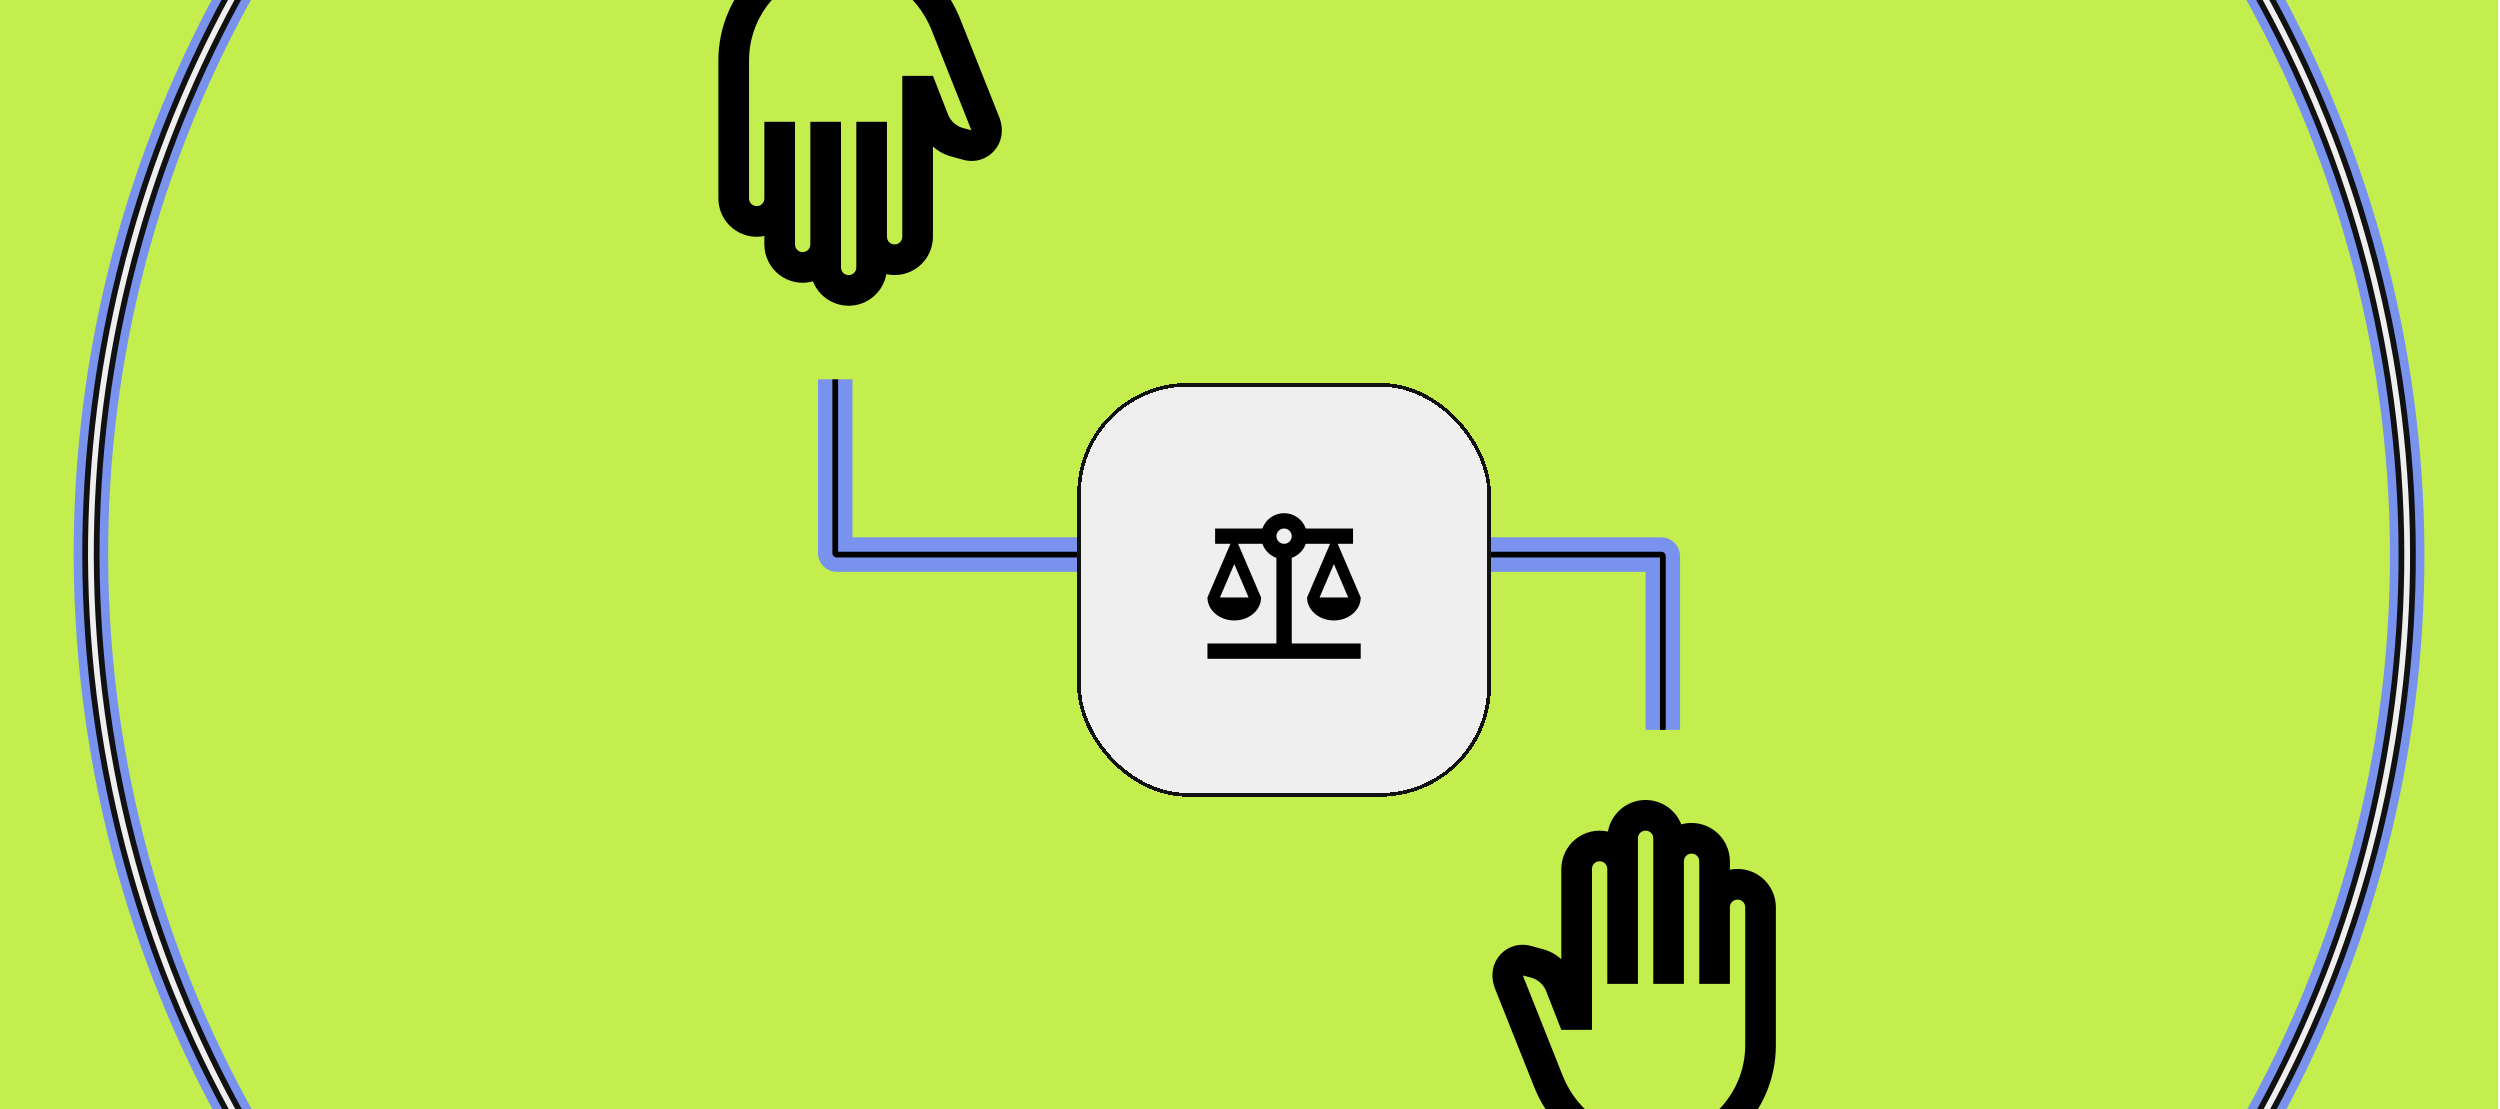
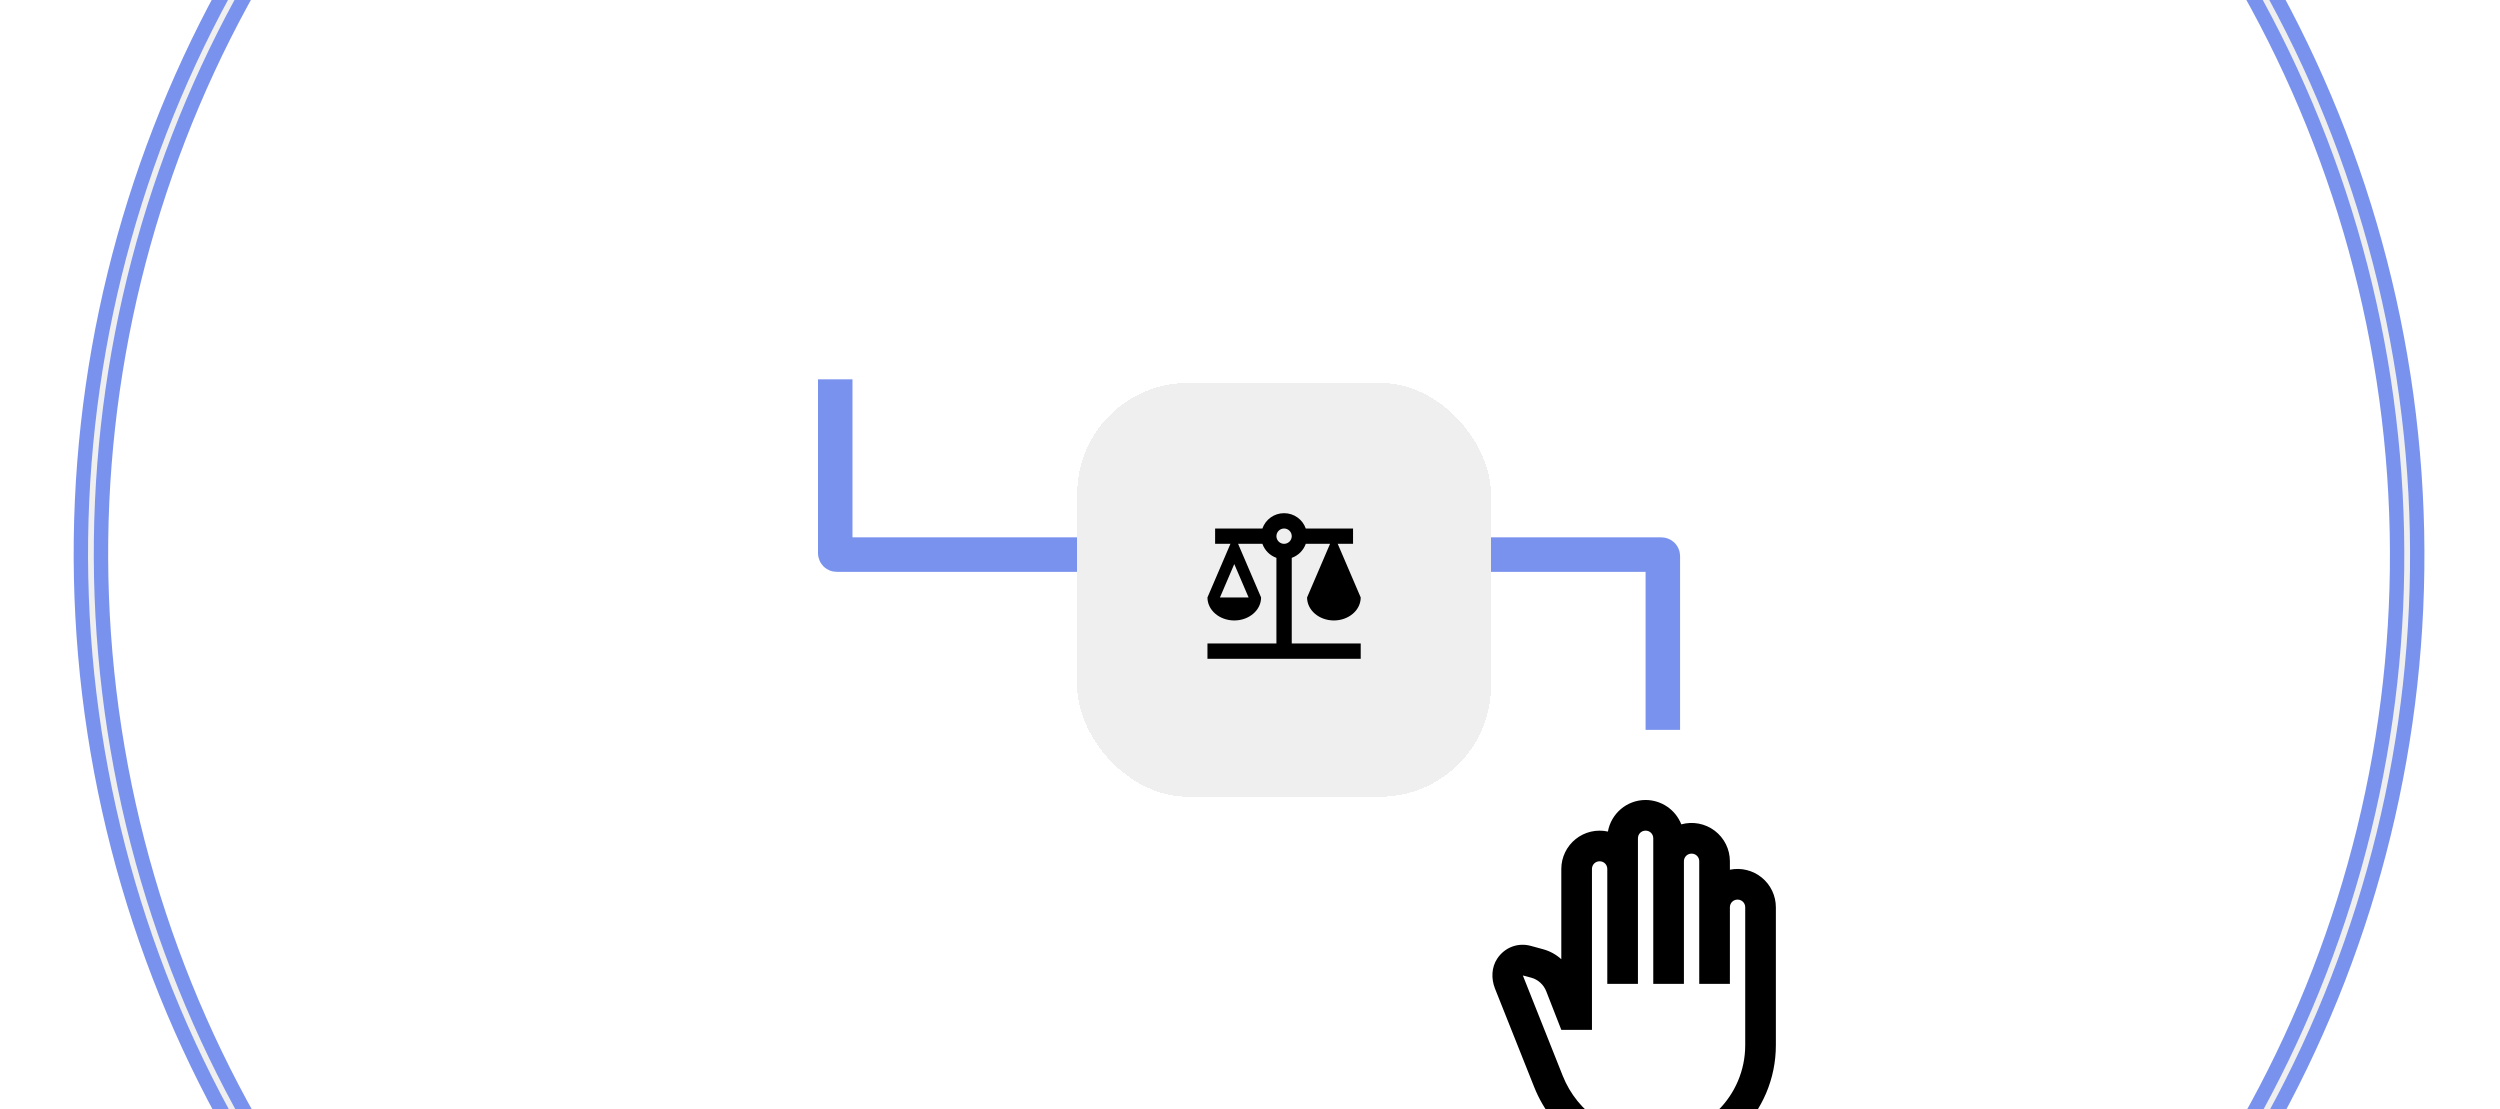
<svg xmlns="http://www.w3.org/2000/svg" width="435" height="193" viewBox="0 0 435 193" fill="none">
  <g clip-path="url(#clip0_3301_16546)">
-     <rect width="434.667" height="193" fill="#C4EE4E" />
    <path d="M145.332 66V96.25C145.332 96.388 145.444 96.5 145.582 96.5H289.082C289.22 96.5 289.332 96.612 289.332 96.75V127" stroke="#7992EE" stroke-width="6" />
    <g clip-path="url(#clip1_3301_16546)">
      <path d="M309.001 157.864C309.001 156.875 308.782 155.899 308.358 155.006C307.934 154.112 307.317 153.324 306.551 152.699C305.786 152.074 304.89 151.626 303.93 151.39C302.971 151.153 301.97 151.133 301.001 151.331V149.864C301.002 148.836 300.765 147.821 300.308 146.9C299.851 145.979 299.188 145.175 298.369 144.553C297.551 143.931 296.599 143.506 295.589 143.313C294.58 143.119 293.539 143.162 292.548 143.437C292.057 142.189 291.201 141.117 290.094 140.361C288.986 139.605 287.676 139.2 286.335 139.197C283.055 139.197 280.335 141.571 279.775 144.691C278.801 144.475 277.791 144.481 276.819 144.708C275.848 144.934 274.94 145.376 274.162 146.001C273.384 146.625 272.756 147.416 272.324 148.316C271.893 149.215 271.668 150.2 271.668 151.197V166.904C270.761 166.077 269.641 165.464 268.415 165.144L266.361 164.584C264.148 163.971 261.828 164.824 260.521 166.797C259.508 168.317 259.455 170.291 260.121 171.997L266.948 189.144C268.596 193.293 271.452 196.851 275.147 199.357C278.842 201.862 283.204 203.201 287.668 203.197C299.455 203.197 309.001 193.651 309.001 181.864V157.864ZM303.668 181.864C303.668 190.691 296.495 197.864 287.668 197.864C280.708 197.864 274.468 193.624 271.908 187.171L264.975 169.731L266.388 170.104C267.615 170.424 268.601 171.331 269.055 172.504L271.668 179.197H277.001V151.197C277.001 150.451 277.588 149.864 278.335 149.864C279.081 149.864 279.668 150.451 279.668 151.197V171.197H285.001V145.864C285.001 145.117 285.588 144.531 286.335 144.531C287.081 144.531 287.668 145.117 287.668 145.864V171.197H293.001V149.864C293.001 149.117 293.588 148.531 294.335 148.531C295.081 148.531 295.668 149.117 295.668 149.864V171.197H301.001V157.864C301.001 157.117 301.588 156.531 302.335 156.531C303.081 156.531 303.668 157.117 303.668 157.864V181.864Z" fill="black" />
    </g>
    <g clip-path="url(#clip2_3301_16546)">
      <path d="M124.999 34.531C124.999 35.519 125.218 36.496 125.642 37.389C126.066 38.282 126.683 39.07 127.449 39.696C128.214 40.321 129.11 40.768 130.07 41.005C131.029 41.242 132.03 41.262 132.999 41.064L132.999 42.531C132.998 43.559 133.235 44.573 133.692 45.495C134.149 46.416 134.812 47.219 135.631 47.842C136.449 48.464 137.401 48.888 138.411 49.082C139.42 49.276 140.461 49.233 141.452 48.957C141.943 50.205 142.799 51.277 143.906 52.033C145.014 52.789 146.324 53.195 147.665 53.197C150.945 53.197 153.665 50.824 154.225 47.704C155.199 47.919 156.209 47.913 157.181 47.687C158.152 47.46 159.06 47.018 159.838 46.394C160.616 45.769 161.244 44.978 161.676 44.079C162.107 43.18 162.332 42.195 162.332 41.197L162.332 25.491C163.239 26.317 164.359 26.931 165.585 27.251L167.639 27.811C169.852 28.424 172.172 27.571 173.479 25.597C174.492 24.077 174.545 22.104 173.879 20.397L167.052 3.251C165.404 -0.898 162.548 -4.456 158.853 -6.962C155.158 -9.468 150.796 -10.806 146.332 -10.803C134.545 -10.803 124.999 -1.256 124.999 10.531L124.999 34.531ZM130.332 10.531C130.332 1.704 137.505 -5.469 146.332 -5.469C153.292 -5.469 159.532 -1.229 162.092 5.224L169.025 22.664L167.612 22.291C166.385 21.971 165.399 21.064 164.945 19.891L162.332 13.197L156.999 13.197L156.999 41.197C156.999 41.944 156.412 42.531 155.665 42.531C154.919 42.531 154.332 41.944 154.332 41.197L154.332 21.197L148.999 21.197L148.999 46.531C148.999 47.277 148.412 47.864 147.665 47.864C146.919 47.864 146.332 47.277 146.332 46.531L146.332 21.197L140.999 21.197L140.999 42.531C140.999 43.277 140.412 43.864 139.665 43.864C138.919 43.864 138.332 43.277 138.332 42.531L138.332 21.197L132.999 21.197L132.999 34.531C132.999 35.277 132.412 35.864 131.665 35.864C130.919 35.864 130.332 35.277 130.332 34.531L130.332 10.531Z" fill="black" />
    </g>
-     <path d="M145.332 66V96.25C145.332 96.388 145.444 96.5 145.582 96.5H289.082C289.22 96.5 289.332 96.612 289.332 96.75V127" stroke="black" />
    <g filter="url(#filter0_d_3301_16546)">
      <rect x="181" y="60.197" width="72" height="72" rx="19.286" fill="#EFEFEF" shape-rendering="crispEdges" />
-       <rect x="181.321" y="60.519" width="71.357" height="71.357" rx="18.964" stroke="#111111" stroke-width="0.643" shape-rendering="crispEdges" />
-       <path d="M218.335 90.637C219.468 90.237 220.375 89.331 220.775 88.197H225.001L221.001 97.531C221.001 99.744 223.095 101.531 225.668 101.531C228.241 101.531 230.335 99.744 230.335 97.531L226.335 88.197H229.001V85.531H220.775C220.228 83.971 218.748 82.864 217.001 82.864C215.255 82.864 213.775 83.971 213.228 85.531H205.001V88.197H207.668L203.668 97.531C203.668 99.744 205.761 101.531 208.335 101.531C210.908 101.531 213.001 99.744 213.001 97.531L209.001 88.197H213.228C213.628 89.331 214.535 90.237 215.668 90.637V105.531H203.668V108.197H230.335V105.531H218.335V90.637ZM228.161 97.531H223.175L225.668 91.717L228.161 97.531ZM210.828 97.531H205.841L208.335 91.717L210.828 97.531ZM217.001 88.197C216.268 88.197 215.668 87.597 215.668 86.864C215.668 86.131 216.268 85.531 217.001 85.531C217.735 85.531 218.335 86.131 218.335 86.864C218.335 87.597 217.735 88.197 217.001 88.197Z" fill="black" />
+       <path d="M218.335 90.637C219.468 90.237 220.375 89.331 220.775 88.197H225.001L221.001 97.531C221.001 99.744 223.095 101.531 225.668 101.531C228.241 101.531 230.335 99.744 230.335 97.531L226.335 88.197H229.001V85.531H220.775C220.228 83.971 218.748 82.864 217.001 82.864C215.255 82.864 213.775 83.971 213.228 85.531H205.001V88.197H207.668L203.668 97.531C203.668 99.744 205.761 101.531 208.335 101.531C210.908 101.531 213.001 99.744 213.001 97.531L209.001 88.197H213.228C213.628 89.331 214.535 90.237 215.668 90.637V105.531H203.668V108.197H230.335V105.531H218.335V90.637ZM228.161 97.531L225.668 91.717L228.161 97.531ZM210.828 97.531H205.841L208.335 91.717L210.828 97.531ZM217.001 88.197C216.268 88.197 215.668 87.597 215.668 86.864C215.668 86.131 216.268 85.531 217.001 85.531C217.735 85.531 218.335 86.131 218.335 86.864C218.335 87.597 217.735 88.197 217.001 88.197Z" fill="black" />
    </g>
    <ellipse cx="217.335" cy="96.5" rx="201.5" ry="202" transform="rotate(-8.767 217.335 96.5)" stroke="#7992EE" stroke-width="6" />
-     <ellipse cx="217.335" cy="96.5" rx="201.5" ry="202" transform="rotate(-8.767 217.335 96.5)" stroke="#111111" stroke-width="3" />
    <ellipse cx="217.335" cy="96.5" rx="201.5" ry="202" transform="rotate(-8.767 217.335 96.5)" stroke="#EFEFEF" />
  </g>
  <defs>
    <filter id="filter0_d_3301_16546" x="181" y="60.197" width="78.429" height="78.429" filterUnits="userSpaceOnUse" color-interpolation-filters="sRGB">
      <feFlood flood-opacity="0" result="BackgroundImageFix" />
      <feColorMatrix in="SourceAlpha" type="matrix" values="0 0 0 0 0 0 0 0 0 0 0 0 0 0 0 0 0 0 127 0" result="hardAlpha" />
      <feOffset dx="6.429" dy="6.429" />
      <feComposite in2="hardAlpha" operator="out" />
      <feColorMatrix type="matrix" values="0 0 0 0 0 0 0 0 0 0 0 0 0 0 0 0 0 0 1 0" />
      <feBlend mode="normal" in2="BackgroundImageFix" result="effect1_dropShadow_3301_16546" />
      <feBlend mode="normal" in="SourceGraphic" in2="effect1_dropShadow_3301_16546" result="shape" />
    </filter>
    <clipPath id="clip0_3301_16546">
      <rect width="434.667" height="193" fill="white" />
    </clipPath>
    <clipPath id="clip1_3301_16546">
      <rect width="64" height="64" fill="white" transform="translate(253 139.197)" />
    </clipPath>
    <clipPath id="clip2_3301_16546">
-       <rect width="64" height="64" fill="white" transform="translate(181 53.197) rotate(-180)" />
-     </clipPath>
+       </clipPath>
  </defs>
</svg>